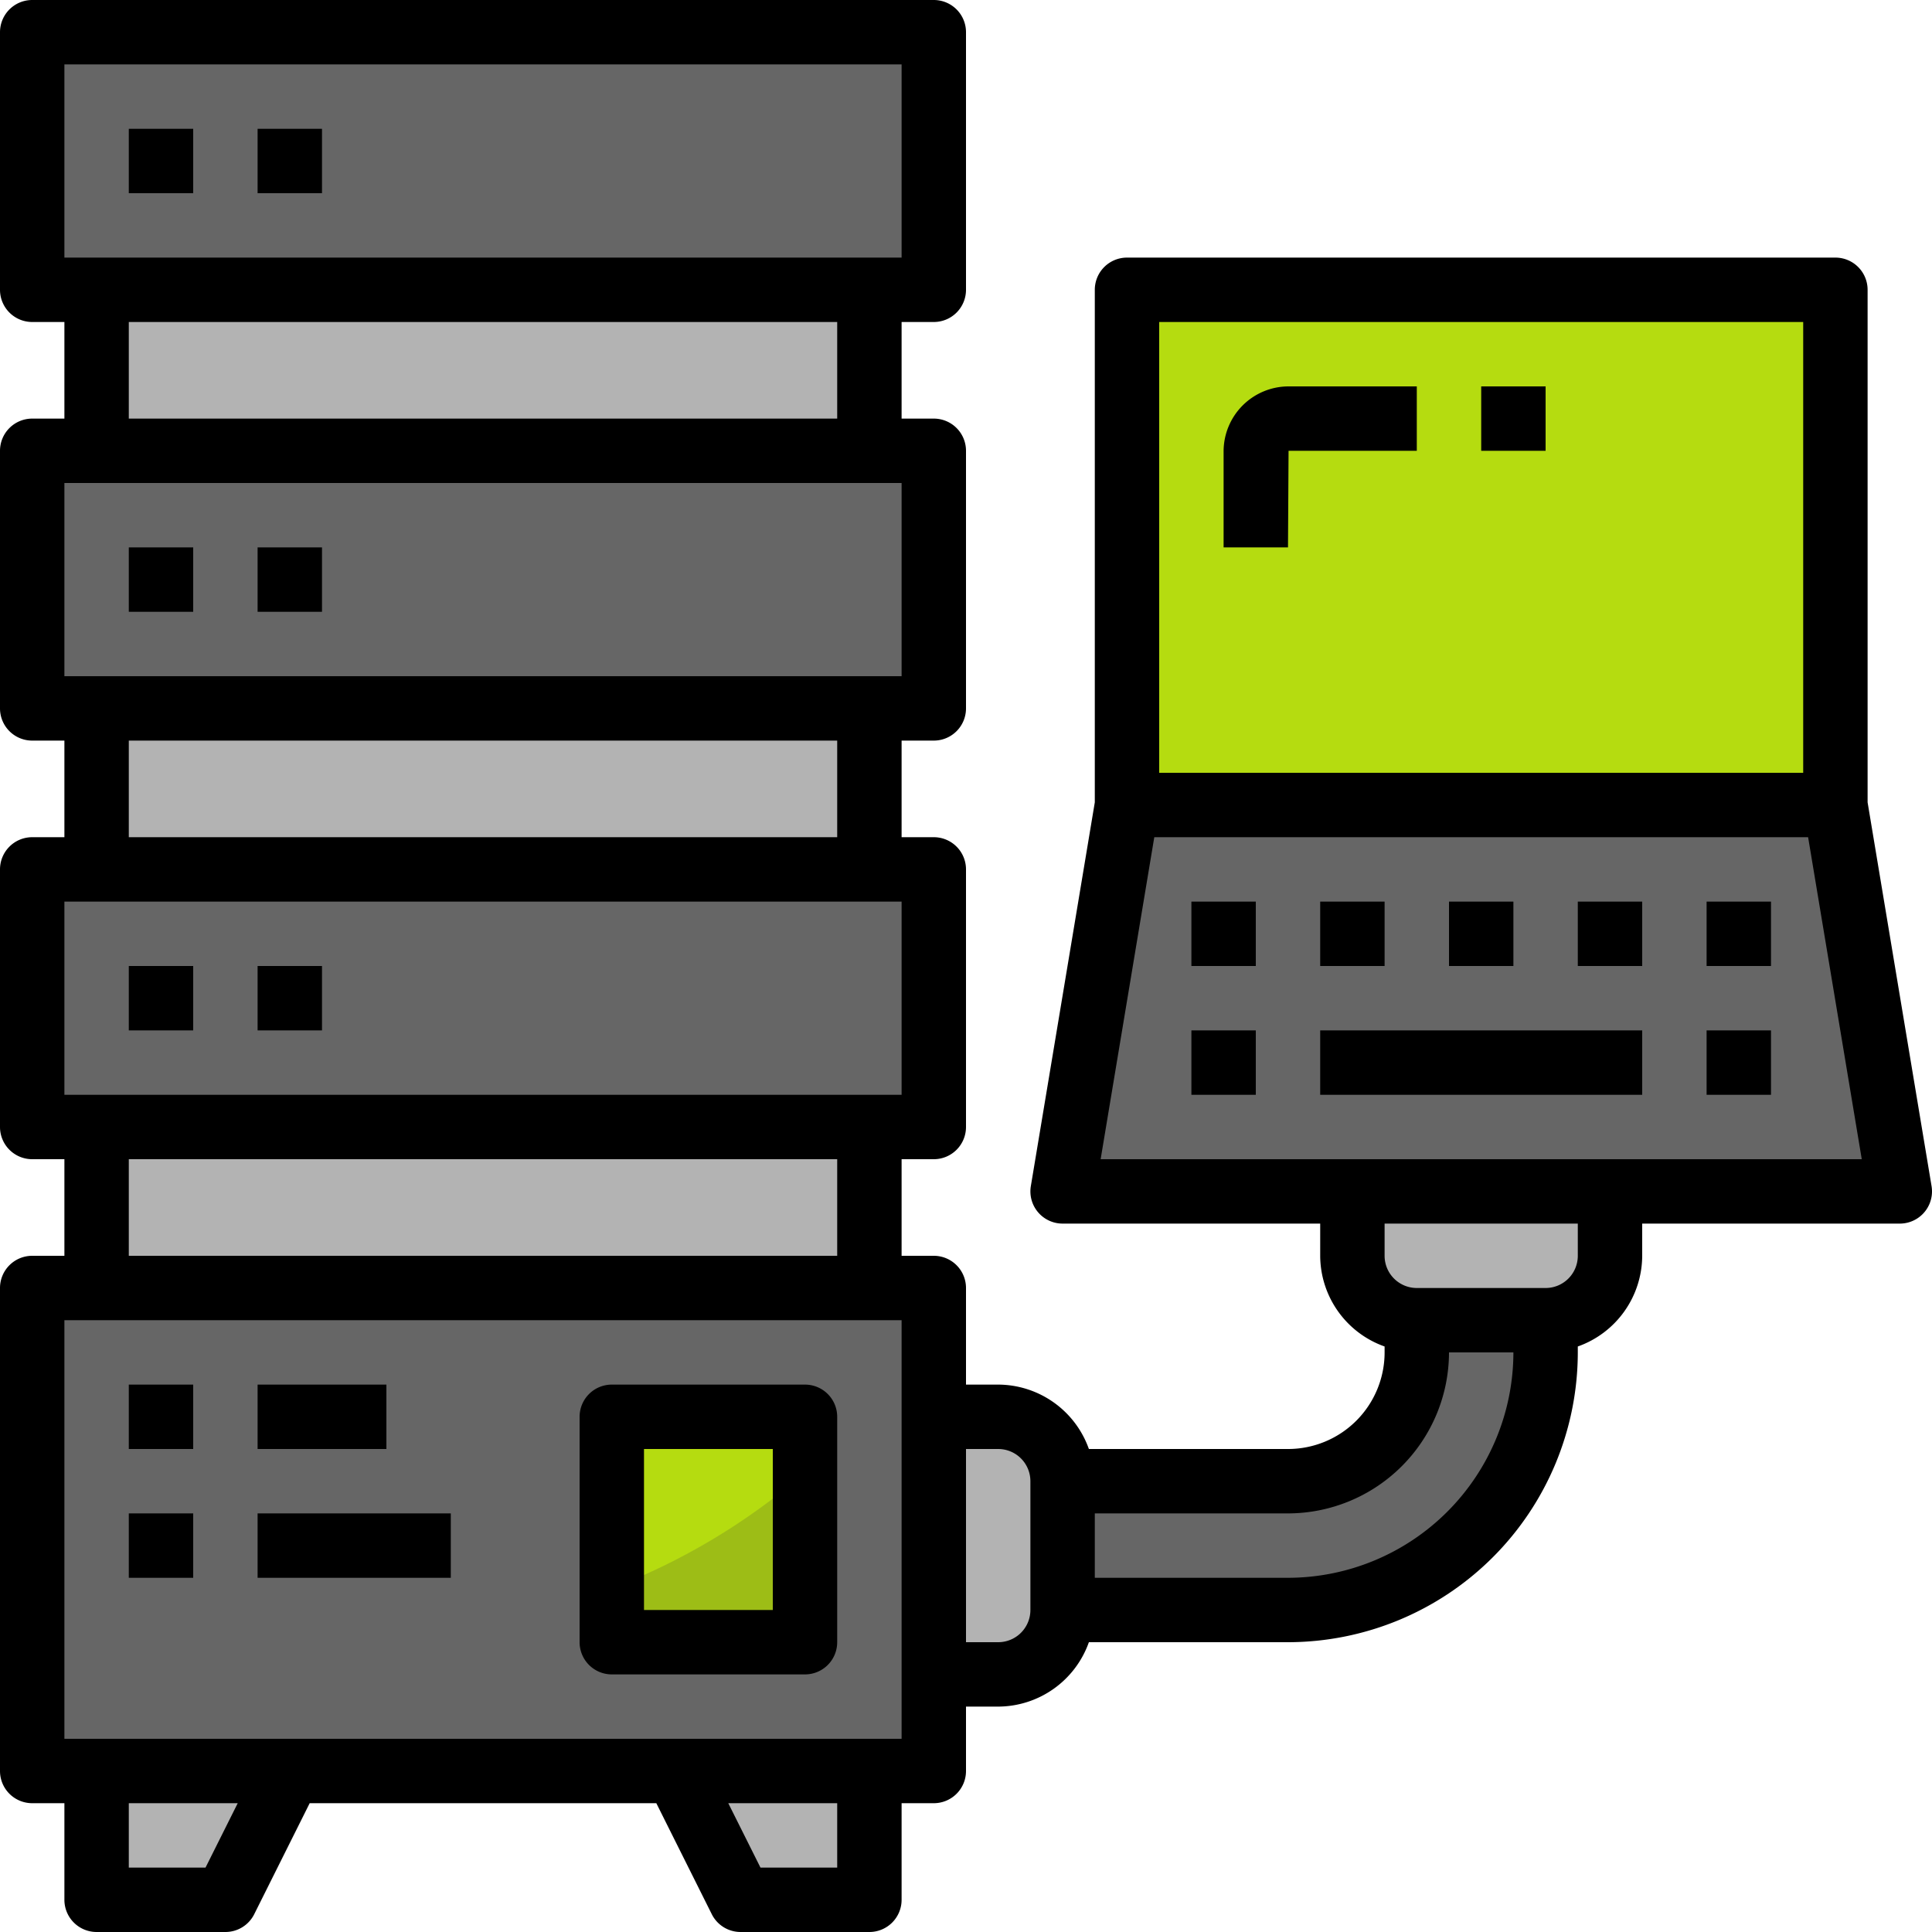
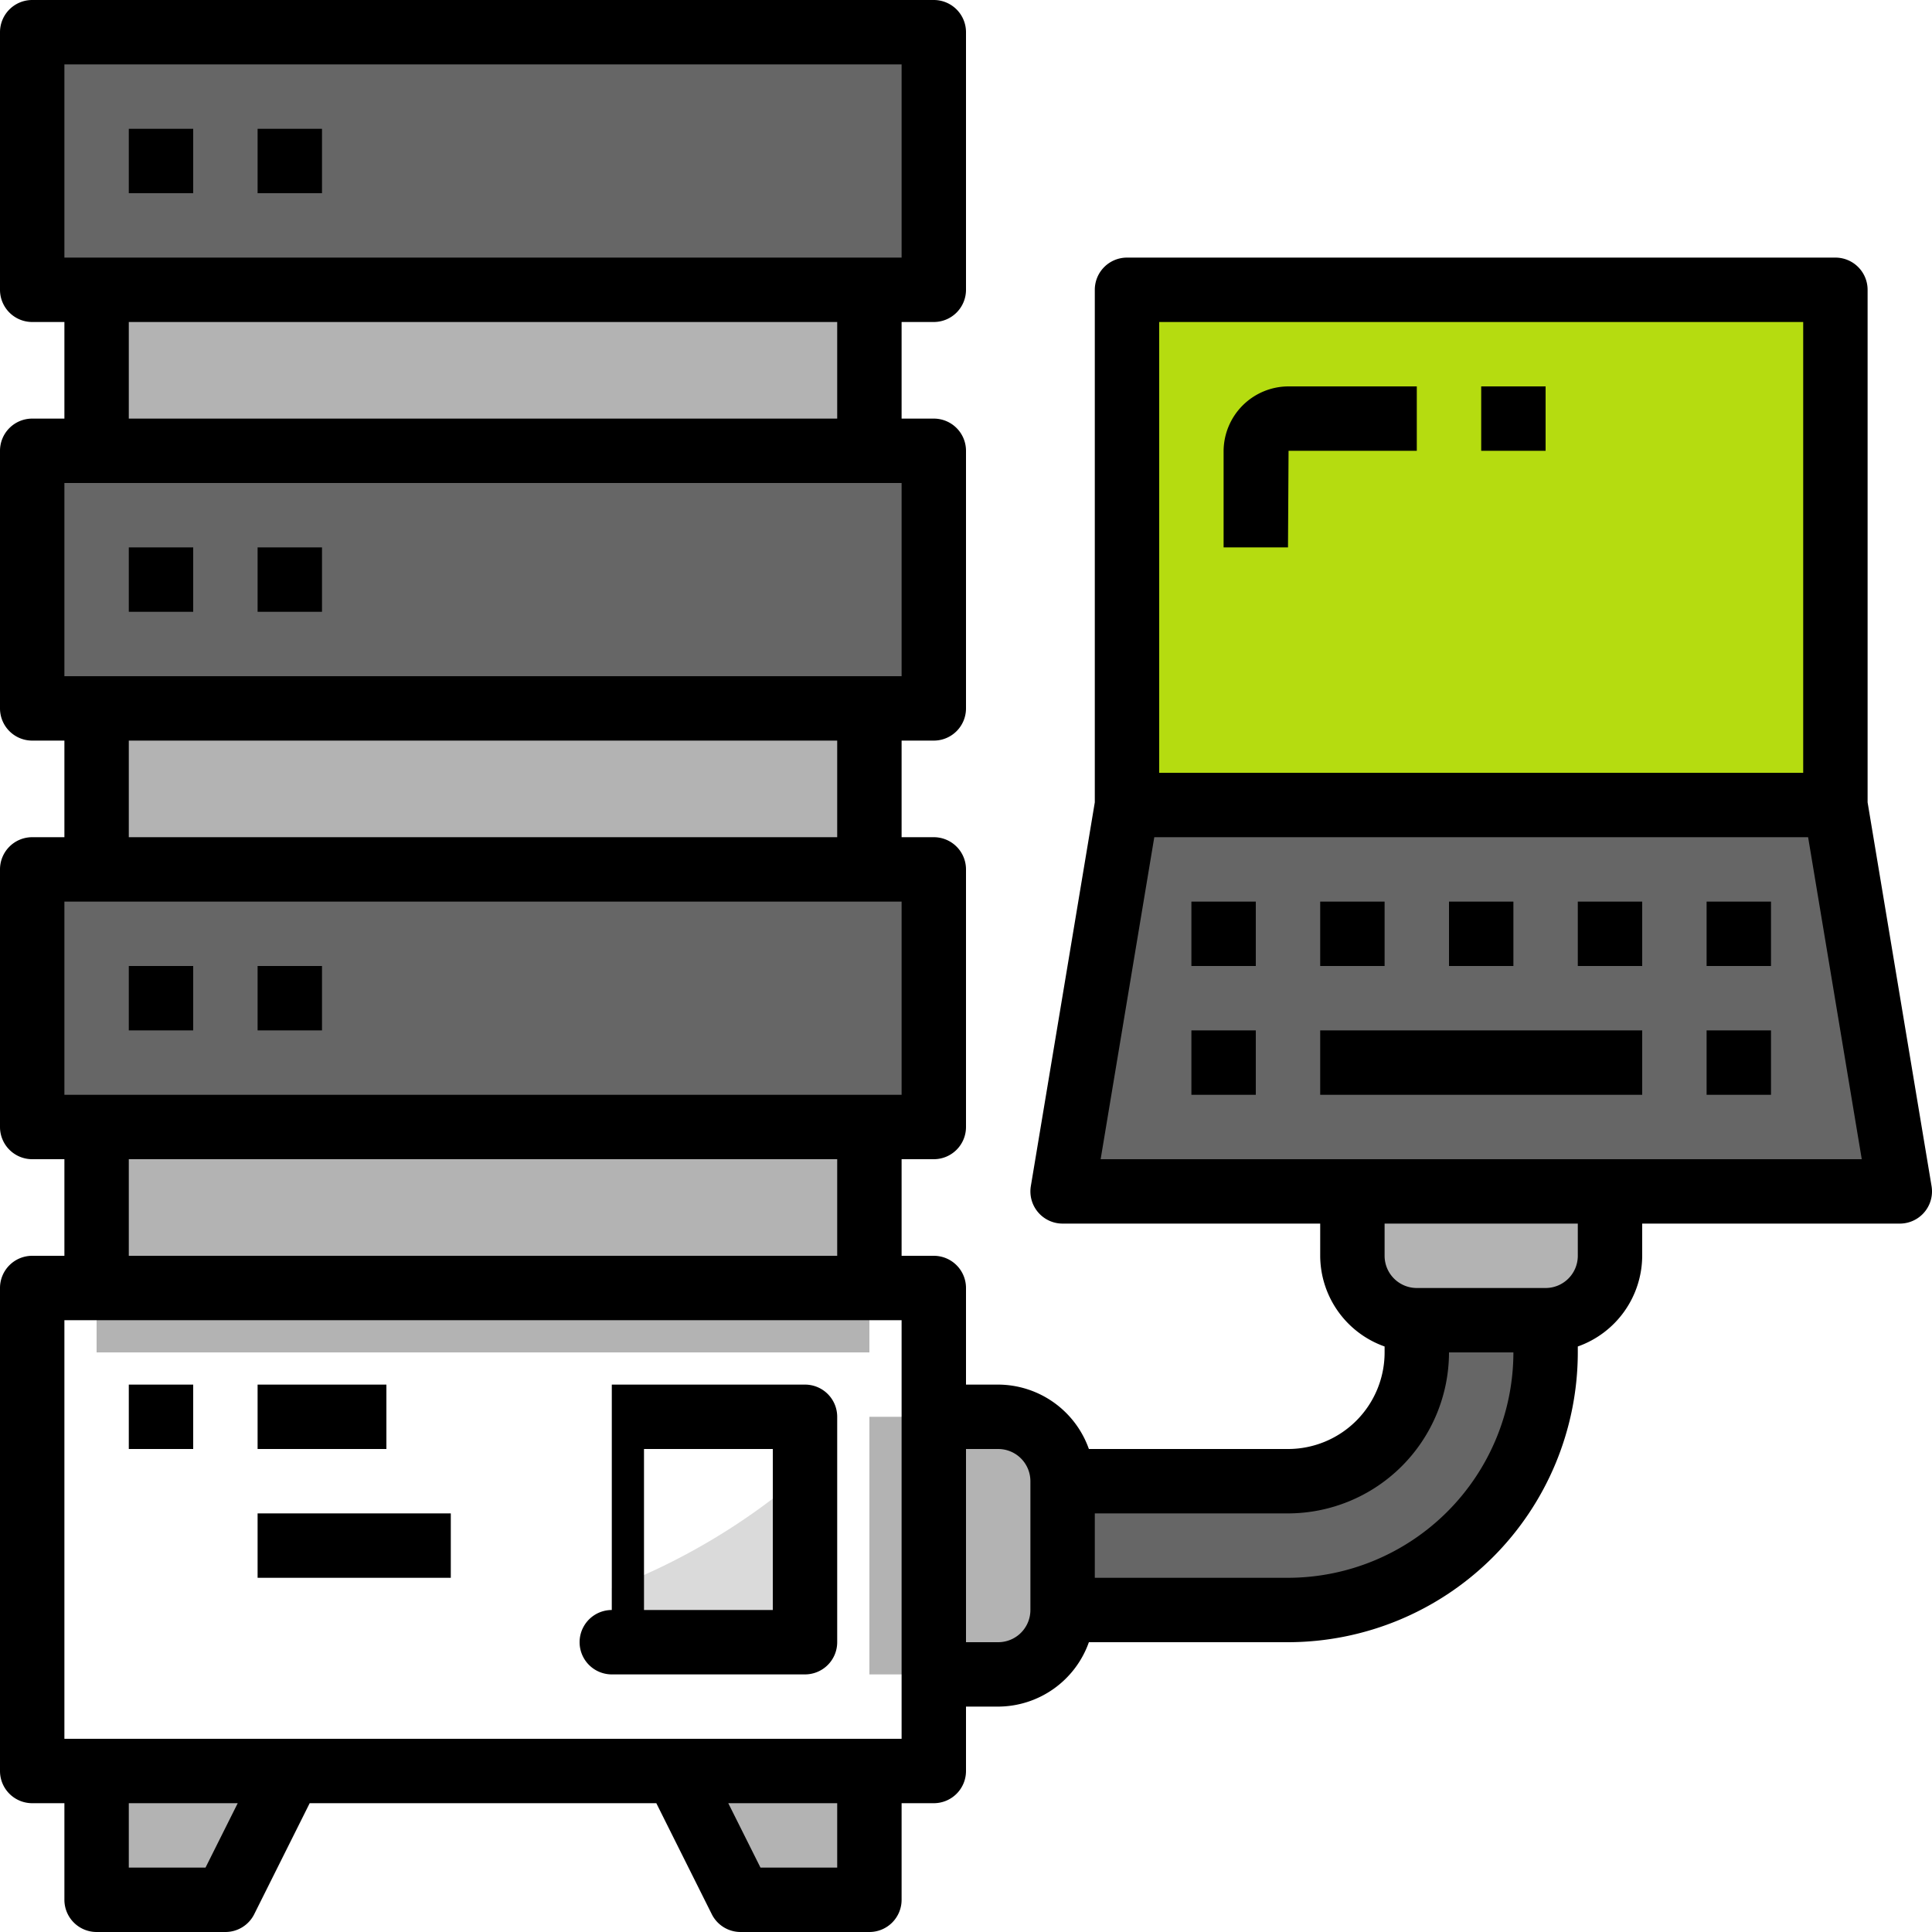
<svg xmlns="http://www.w3.org/2000/svg" viewBox="0 0 480 480">
  <defs>
    <style>.cls-1{fill:#666;}.cls-2{fill:#b3b3b3;}.cls-3{fill:#b5dc10;}.cls-4{fill:#333;opacity:0.18;}</style>
  </defs>
  <g id="Layer_2" data-name="Layer 2">
    <g id="Layer_1-2" data-name="Layer 1">
      <path class="cls-1" d="M384,312v24a64,64,0,0,1-64,64H248V368h72a32,32,0,0,0,32-32V312Z" />
      <rect class="cls-2" x="24" y="56" width="192" height="72" />
      <rect class="cls-2" x="24" y="160" width="192" height="72" />
      <rect class="cls-2" x="24" y="264" width="192" height="72" />
      <path class="cls-2" d="M336,280h64v32a16,16,0,0,1-16,16H352a16,16,0,0,1-16-16V280Z" />
      <path class="cls-2" d="M216,416V352h32a16,16,0,0,1,16,16v32a16,16,0,0,1-16,16Z" />
      <rect class="cls-1" x="8" y="8" width="224" height="64" />
      <rect class="cls-1" x="8" y="112" width="224" height="64" />
      <rect class="cls-1" x="8" y="216" width="224" height="64" />
-       <rect class="cls-1" x="8" y="320" width="224" height="120" />
      <polygon class="cls-2" points="56 472 24 472 24 440 72 440 56 472" />
      <polygon class="cls-2" points="184 472 216 472 216 440 168 440 184 472" />
-       <rect class="cls-3" x="152" y="352" width="48" height="56" />
      <polygon class="cls-1" points="472 296 264 296 280 200 456 200 472 296" />
      <rect class="cls-3" x="280" y="72" width="176" height="128" />
      <path class="cls-4" d="M152,394.62V408h48V365.83A161.8,161.8,0,0,1,152,394.62Z" />
      <rect x="296" y="224" width="16" height="16" />
      <rect x="296" y="256" width="16" height="16" />
      <rect x="328" y="256" width="80" height="16" />
      <rect x="424" y="256" width="16" height="16" />
      <rect x="328" y="224" width="16" height="16" />
      <rect x="360" y="224" width="16" height="16" />
      <rect x="392" y="224" width="16" height="16" />
      <rect x="424" y="224" width="16" height="16" />
      <path d="M304,112.14V136h16l.14-24H352V96H320.14A16.16,16.16,0,0,0,304,112.14Z" />
      <rect x="368" y="96" width="16" height="16" />
      <rect x="32" y="32" width="16" height="16" />
      <rect x="64" y="32" width="16" height="16" />
      <rect x="32" y="136" width="16" height="16" />
      <rect x="64" y="136" width="16" height="16" />
      <rect x="32" y="240" width="16" height="16" />
      <rect x="64" y="240" width="16" height="16" />
      <path d="M8,448h8v24a8,8,0,0,0,8,8H56a8,8,0,0,0,7.16-4.42L76.94,448h86.12l13.78,27.58A8,8,0,0,0,184,480h32a8,8,0,0,0,8-8V448h8a8,8,0,0,0,8-8V424h8a24,24,0,0,0,22.53-16H320a72.07,72.07,0,0,0,72-72v-1.47A24,24,0,0,0,408,312v-8h64a8,8,0,0,0,8-8,8.4,8.4,0,0,0-.11-1.32L464,199.34V72a8,8,0,0,0-8-8H280a8,8,0,0,0-8,8V199.34l-15.89,95.34a8,8,0,0,0,6.57,9.21A8.4,8.4,0,0,0,264,304h64v8a24,24,0,0,0,16,22.53V336a24,24,0,0,1-24,24H270.53A24,24,0,0,0,248,344h-8V320a8,8,0,0,0-8-8h-8V288h8a8,8,0,0,0,8-8V216a8,8,0,0,0-8-8h-8V184h8a8,8,0,0,0,8-8V112a8,8,0,0,0-8-8h-8V80h8a8,8,0,0,0,8-8V8a8,8,0,0,0-8-8H8A8,8,0,0,0,0,8V72a8,8,0,0,0,8,8h8v24H8a8,8,0,0,0-8,8v64a8,8,0,0,0,8,8h8v24H8a8,8,0,0,0-8,8v64a8,8,0,0,0,8,8h8v24H8a8,8,0,0,0-8,8V440A8,8,0,0,0,8,448Zm43.06,16H32V448H59.06ZM208,464H188.94l-8-16H208ZM288,80H448V192H288Zm-1.22,128H449.22l13.33,80H273.45ZM392,304v8a8,8,0,0,1-8,8H352a8,8,0,0,1-8-8v-8Zm-32,32h16a56.07,56.07,0,0,1-56,56H272V376h48A40.05,40.05,0,0,0,360,336ZM248,360a8,8,0,0,1,8,8v32a8,8,0,0,1-8,8h-8V360ZM16,16H224V64H16ZM32,80H208v24H32ZM16,120H224v48H16Zm16,64H208v24H32ZM16,224H224v48H16Zm16,64H208v24H32ZM16,328H224V432H16Z" />
      <rect x="32" y="344" width="16" height="16" />
      <rect x="64" y="344" width="32" height="16" />
      <rect x="64" y="376" width="48" height="16" />
-       <rect x="32" y="376" width="16" height="16" />
-       <path d="M152,416h48a8,8,0,0,0,8-8V352a8,8,0,0,0-8-8H152a8,8,0,0,0-8,8v56A8,8,0,0,0,152,416Zm8-56h32v40H160Z" />
+       <path d="M152,416h48a8,8,0,0,0,8-8V352a8,8,0,0,0-8-8H152v56A8,8,0,0,0,152,416Zm8-56h32v40H160Z" />
    </g>
  </g>
</svg>